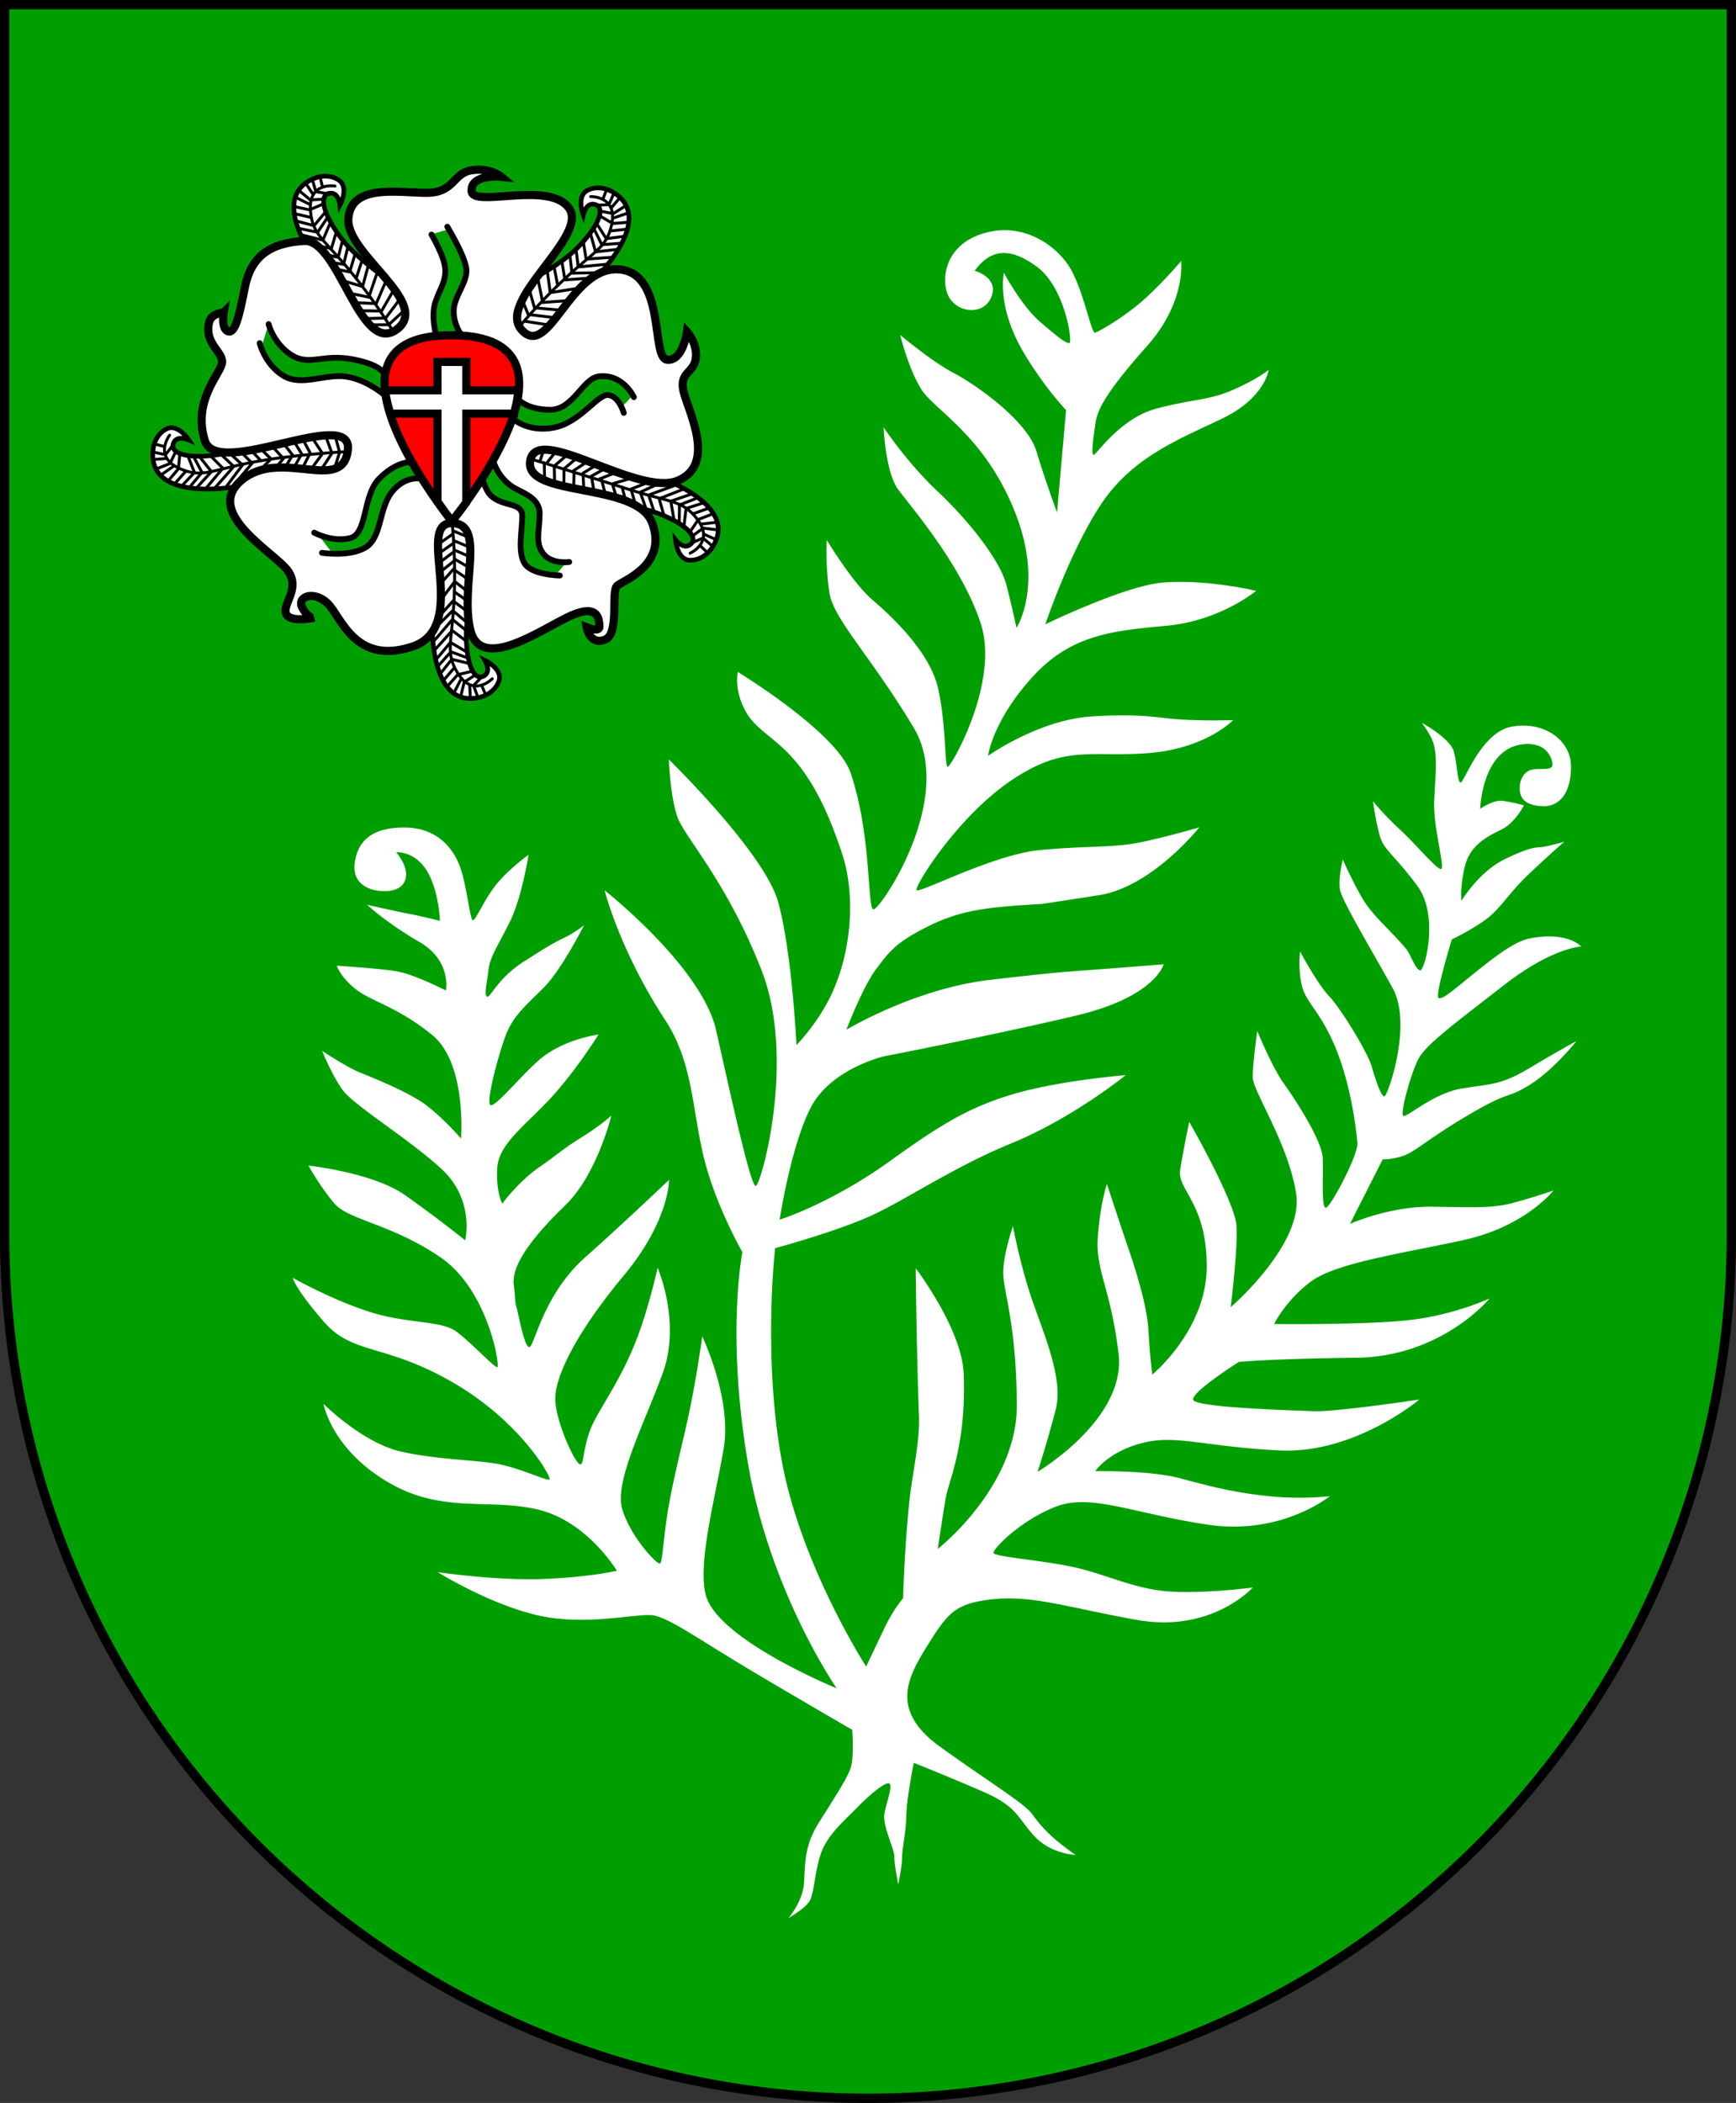
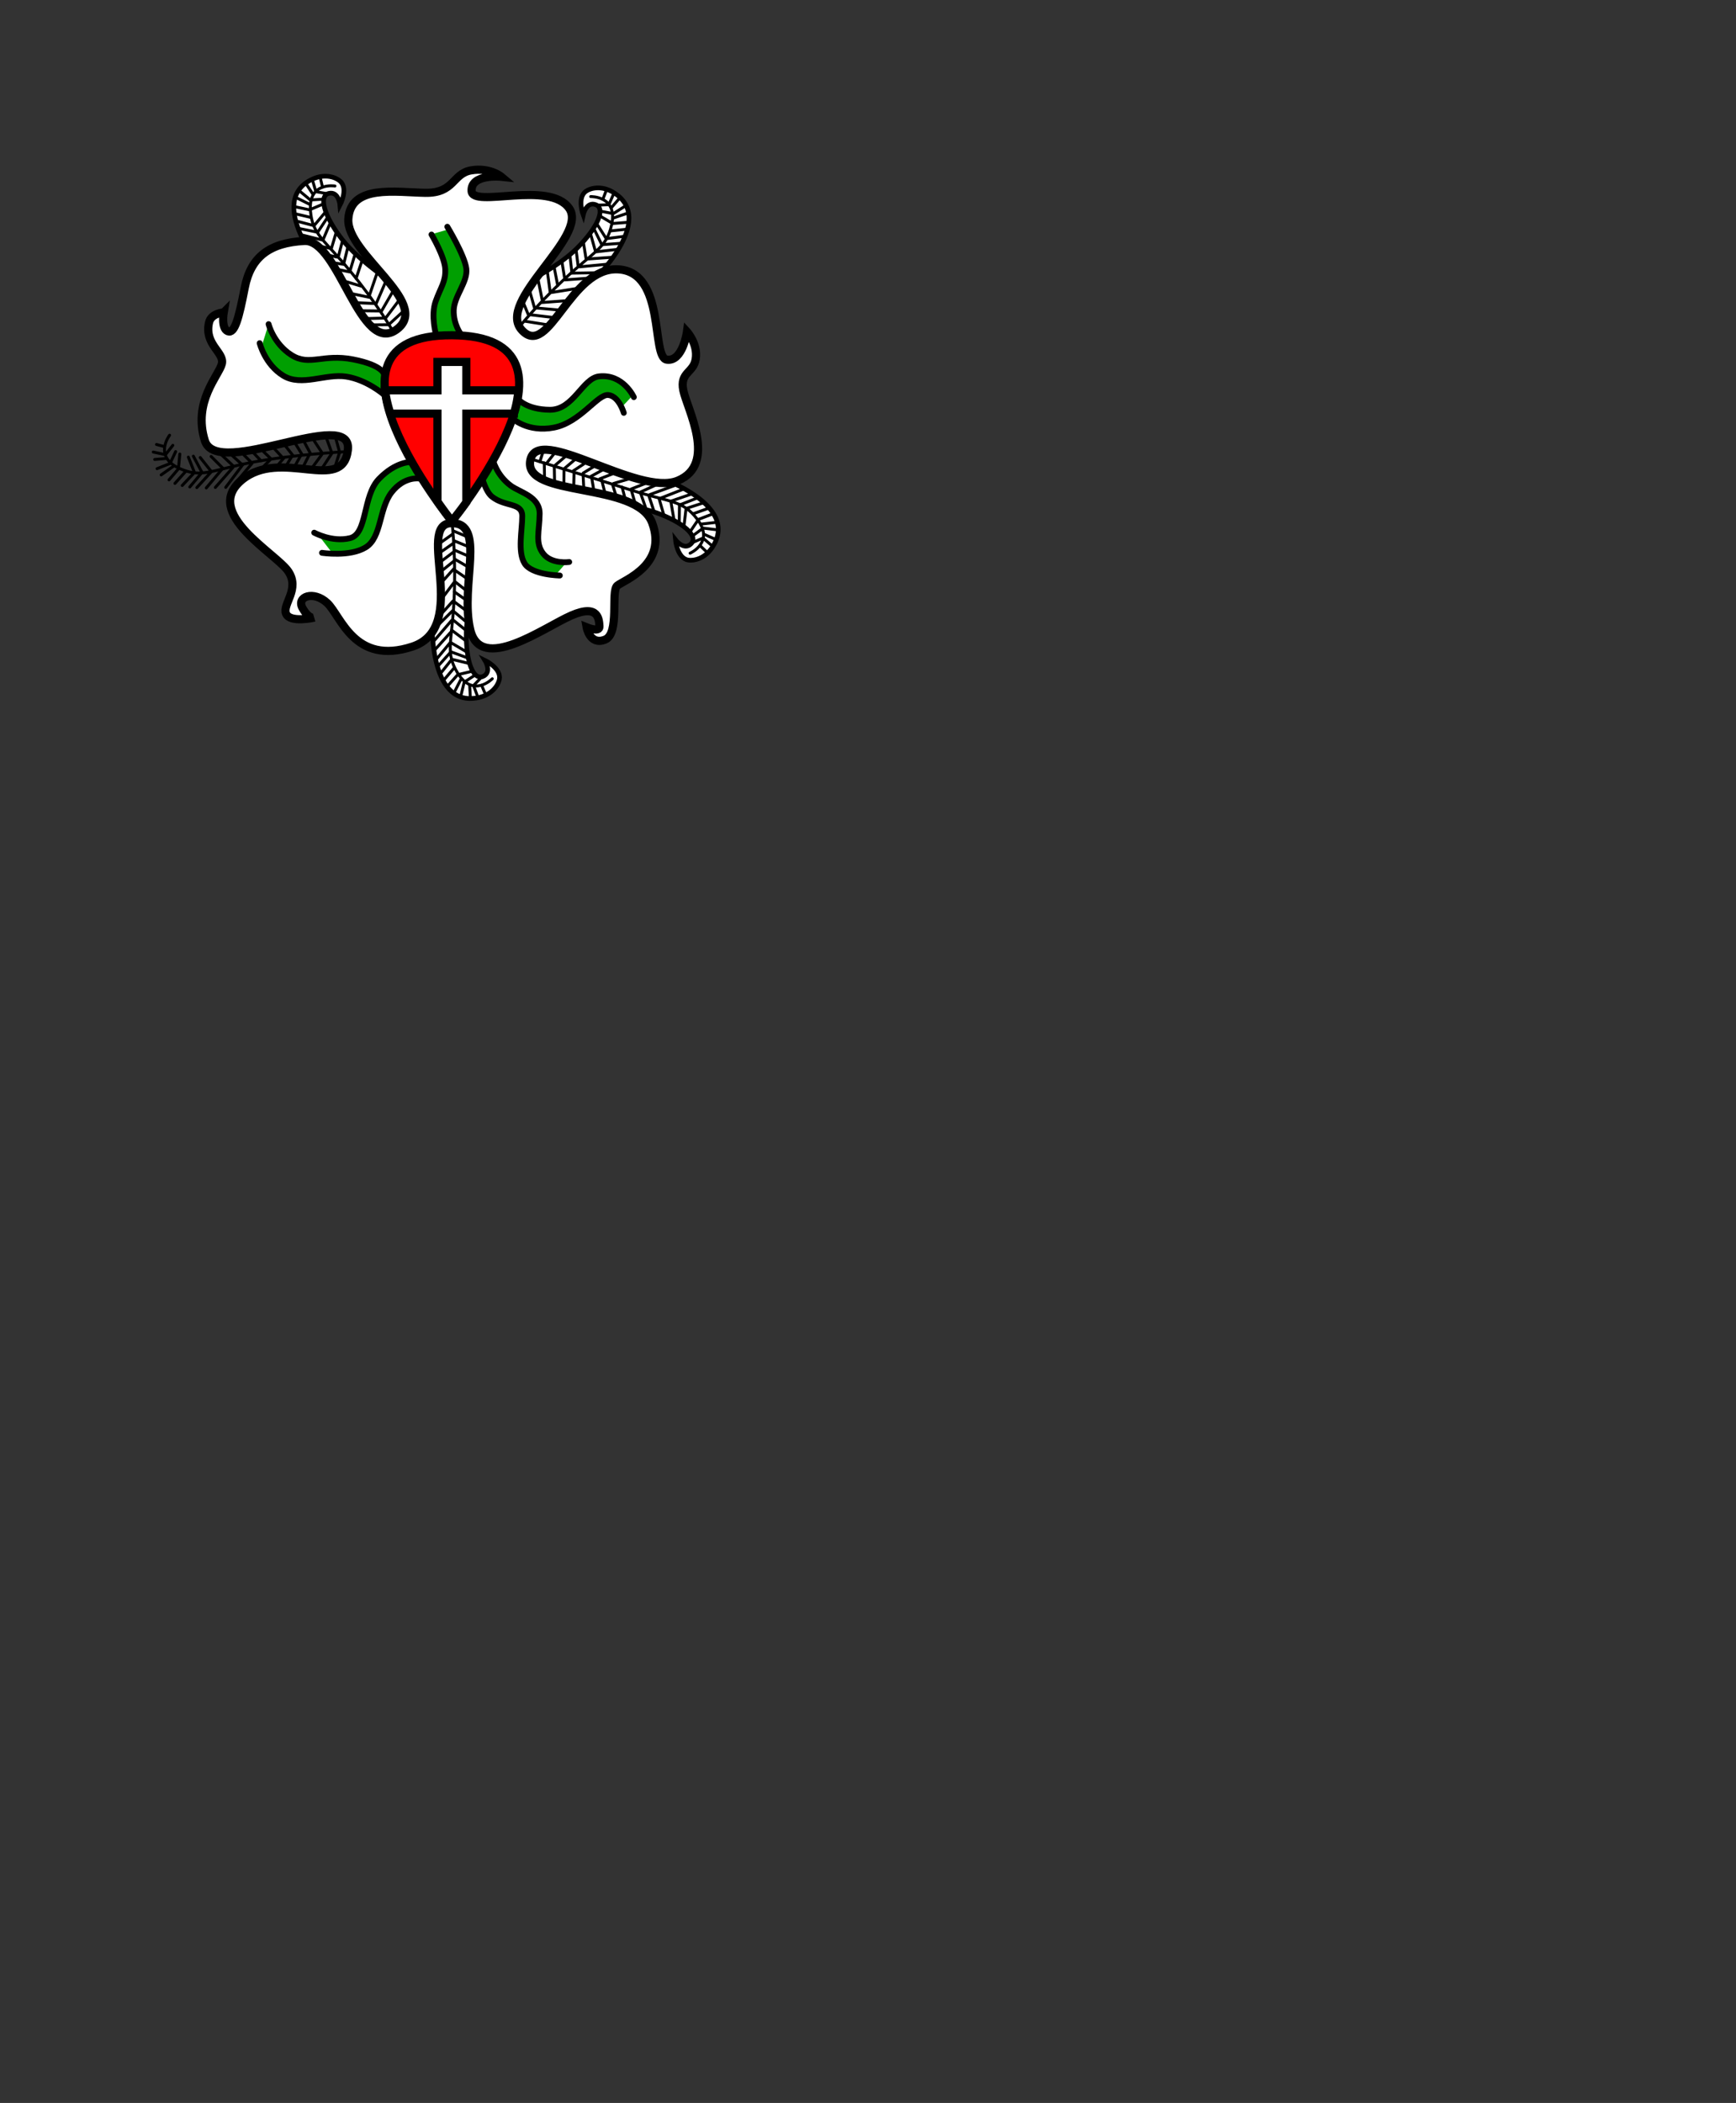
<svg xmlns="http://www.w3.org/2000/svg" width="563.094" height="682.006" viewBox="0 0 148.985 180.447">
  <rect x="0" y="0" width="148.985" height="180.447" fill="#333333" stroke="none" />
-   <path d="M31.776 54.743v105.555a74.093 74.093 0 0 0 74.093 74.093 74.093 74.093 0 0 0 74.093-74.092 74.093 74.093 0 0 0 0 0V54.742Z" style="fill:#009f01;fill-opacity:1;stroke:#000;stroke-width:.8;stroke-linecap:round;stroke-dasharray:none" transform="translate(-31.376 -54.343)" />
-   <path d="M105.71 197.343s.78-1.637 1.558-3.278c.78-1.64 1.613-2.586 1.613-2.586s.094-3.826.503-8c.26-2.646.946-5.298.86-7.628-.222-6.007-.278-12.68-.278-12.68s3.979 5.226 4.116 9.065c.222 6.229-1.28 9.065-1.558 10.734-.278 1.668-.667 4.282-.667 4.282s6.84-5.339 6.785-12.402c-.055-7.064-1.168-9.678-1.168-11.29 0-1.613.835-4.005.835-4.005s.611 3.337 1.668 6.396c1.057 3.059 2.67 6.73 2.002 9.344a98.121 98.121 0 0 1-1.557 5.339s7.62-4.505 6.952-10.122c-.667-5.618-2.002-7.12-1.78-10.067.223-2.948.779-4.505.779-4.505s1.335 4.06 1.891 5.673c.556 1.613 1.557 4.783 1.669 6.84.11 2.059.333 3.838.333 3.838s4.672-3.837 4.672-9.288c0-5.45-2.558-6.563-2.28-8.287.278-1.724.778-4.115.778-4.115s3.95 6.896 4.06 8.954c.112 2.058-.5 6.952-.5 6.952s6.285-5.395 5.617-9.733c-.667-4.338-3.726-8.787-3.726-10.011 0-1.224.39-3.949.39-3.949s1.278 3.115 2.28 4.505c1 1.39 3.28 4.894 3.337 6.396.055 1.502-.133 4.261.26 4.261.394 0 2.793-4.522 2.714-5.545-.078-1.022-.511-4.798-1.809-8.023-1.298-3.225-2.596-4.011-2.95-5.466-.353-1.455-.157-2.95-.157-2.95s1.495 2.793 2.478 3.815c.983 1.023 3.303 4.798 3.657 6.017.354 1.22.826 2.635 1.101 2.596.276-.04 2.439-6.135.708-9.282-1.73-3.146-4.348-7.487-4.522-8.455-.167-.927.236-2.596.236-2.596s1.022 2.32 1.887 3.658c.866 1.337 2.43 2.645 3.58 4.05.338.415.786 1.77 1.179 1.81.393.039 1.652-4.68-.236-7.237-1.888-2.556-2.832-3.067-3.186-4.168-.353-1.101-.629-3.107-.629-3.107s.889 1.117 2.307 2.424 3.142 3.42 3.532 3.393c.389-.028-.696-3.643-.584-5.868.111-2.224.306-3.893-.112-5.06-.23-.648-.945-1.614-.945-1.614s2.392 1.307 2.725 2.42c.334 1.112.306 2.753.612 2.697.306-.056 1.75-4.291 4.338-4.783 2.781-.528 5.061 1.14 5.117 3.281.056 2.142-.806 3.615-2.475 3.532-1.669-.083-1.947-.862-1.919-1.64.028-.78.473-1.475 1.28-1.53.806-.056 1.529.083 1.529-.39 0-.472-.453-1.98-2.53-1.751-3.532.389-3.671 5.533-3.671 5.533s1.12-.762 1.867-.683c.747.078 1.888.393 1.888.393s-.767 1.514-1.947 2.084c-1.18.57-2.655 1.318-3.107 3.087-.452 1.77-.315 3.029-.315 3.029s1.475-2.498 3.756-3.599c2.281-1.101 2.674-.963 3.166-1.022.492-.06 1.907-.453 1.907-.453s-1.592 1.377-3.224 2.95c-1.633 1.573-2.281 2.851-3.619 3.795-1.337.944-2.811 1.632-2.811 1.632s-1.416 4.66-1.16 4.995c.255.334 1.612-.925 3.126-2.124 1.514-1.2 3.322-2.676 4.7-2.95 3.264-.648 4.444.689 4.444.689s-2.47.08-6.586 3.278c-4.115 3.198-6.674 5.089-7.341 6.284-.668 1.196-1.613 4.672-1.363 4.95.25.278 2.503-1.919 5.09-2.336 2.585-.417 3.308-.278 5.867-1.807 2.558-1.53 3.92-2.253 3.92-2.253s-2.002 2.53-4.06 3.782c-2.057 1.252-1.445.362-4.977 2.42-3.532 2.057-4.755 3.253-5.756 3.615-1.002.361-1.836.333-1.836.333l-2.809 5.534s3.393-1.53 7.092-1.474c3.698.056 5.172.14 6.924-.333 1.752-.473 3.448-1.057 3.448-1.057s-2.391 3.087-7.73 4.255c-5.34 1.168-10.957 1.946-13.126 3.587-2.17 1.64-3.115 3.615-3.115 3.615s6.841.084 11.012-.278c4.172-.361 7.481-1.919 7.481-1.919s-4.088 5.006-11.457 5.09c-7.37.083-10.067.36-10.067.36s-4.004 2.531-3.92 3.227c.083.695 8.453.917 10.316 1 1.863.084 9.094-1 9.094-1s-5.534 4.671-11.958 4.366c-6.424-.306-8.899-1.39-11.819-.64-2.92.75-4.032 2.42-4.032 2.42s4.7-.084 7.286.611c2.586.695 4.616 1.224 7.564 1.53 2.947.305 5.283 0 5.283 0s-4.115 3.392-10.484 2.447c-6.368-.946-10.038-2.726-13.07-1.53-3.03 1.196-5.339 3.588-5.311 3.95.028.36 4.45.639 7.23 1.306 2.781.667 5.09 1.891 8.204 2.03 3.114.14 6.813-.361 6.813-.361s-3.504 3.92-9.928 2.78c-6.424-1.14-9.413-2.335-13.348-1.64-2.364.417-3.031 1.251-4.644 3.837-1.744 2.797-3.226 5.59 1.112 8.704 4.339 3.115 7.258 4.867 7.898 5.785.64.917 1.363 1.64 2.086 2.252a23.783 23.783 0 0 0 1.613 1.224s-2.086-.056-3.532-1.613c-1.446-1.557-1.418-2.503-4.338-3.782-2.92-1.28-6.007-2.503-6.007-2.503s-.612 3.003-.64 4.477c-.027 1.474-.389 3.06-.361 3.615.028.557-.334 2.336-.334 2.336s-.361-1.835-.333-2.391c.027-.556-1.002-2.614-.863-3.588.14-.973.751-2.447.445-2.67-.305-.222-1.724.974-2.808 2.086-1.085 1.113-2.503 2.309-3.06 3.866-.555 1.557-.583 3.476-1 4.143-.417.668-1.808 1.446-1.808 1.446s1.224-1.39 1.335-2.975c.111-1.585 0-3.17 1.251-5.173 1.252-2.002 2.503-3.865 2.781-4.81.278-.946.111-3.198.111-3.198s-2.739-1.573-7.93-4.64c-5.19-3.068-7.826-5.034-9.242-5.192-1.415-.157-5.86.983-10.028-.04-4.169-1.022-8.377-3.656-8.377-3.656s5.034.747 9.045.59c4.012-.158 6.332-.708 6.332-.708s-2.556-4.287-6.843-5.27c-4.286-.984-8.259.432-12.978-2.439-4.72-2.87-5.348-6.607-5.348-6.607s3.342 3.343 6.646 4.09c3.303.748 6.843.708 8.691 1.14 1.849.434 3.815 1.377 4.051 1.26.236-.119-2.438-4.956-8.298-8.338-5.86-3.382-8.573-2.32-11.09-5.23-2.517-2.91-2.635-3.737-2.635-3.737s3.264 1.849 6.567 2.91c3.304 1.062 6.175.708 7.512 1.731 1.337 1.022 3.185 3.028 3.46 3.028.276 0-.747-6.607-4.876-9.438-4.13-2.832-7.865-3.186-9.084-4.602-1.22-1.415-2.242-3.264-2.242-3.264s5.506.59 8.259 2.517a108.286 108.286 0 0 1 5.19 3.894s.866-3.461-2.044-6.136c-2.91-2.674-7.59-5.466-8.534-6.843-.944-1.376-1.691-3.264-1.691-3.264s2.123 1.377 3.067 1.77 4.366 1.73 5.9 2.91c1.533 1.18 2.949 2.832 2.949 2.832s.511-6.45-2.478-8.888c-2.989-2.438-5.23-2.871-6.567-3.933-1.338-1.062-1.613-2.006-1.613-2.006s3.894.236 5.31.512c1.415.275 4.05 1.612 4.05 1.612s.511-2.556-2.28-4.169c-2.793-1.612-4.484-3.185-4.484-3.185s2.792.63 3.657.786c.865.158 2.596.59 2.596.59s-.07-2.164-.885-3.854c-1.062-2.202-2.871-2.025-2.871-2.025s.927 1.043.844 2.016c-.083.973-.946 1.39-2.141 1.307-1.196-.084-2.53-.723-2.253-2.503.278-1.78 1.446-2.948 4.227-2.948 2.781 0 4.144 1.697 4.755 3.254.612 1.557.89 4.672 1.14 4.7.25.027.807-1.446 1.836-2.837 1.029-1.39 2.948-2.78 2.948-2.78s-.56 3.645-1.603 5.749c-1.042 2.104-1.69 2.97-1.829 4.11-.137 1.14-.412 2.241-.117 2.32.294.079.884-1.573 3.165-3.028s2.557-1.593 3.48-2.045c.925-.452 1.672-1.062 1.672-1.062s-1.907 3.756-3.362 5.25c-1.455 1.495-2.714 2.438-3.382 4.248-.669 1.809-1.691 5.702-1.298 5.938.393.236 2.595-2.498 4.208-3.893 2.045-1.77 5.073-2.163 5.073-2.163s-1.809 2.91-3.933 5.27c-2.123 2.359-4.64 4.05-4.758 6.174-.118 2.123.432 3.067.432 3.067s1.337-1.848 3.147-3.107c1.809-1.258 1.966-1.533 3.618-2.556 1.651-1.022 2.595-1.888 2.595-1.888s-1.219 5.034-3.933 7.67c-2.713 2.634-4.64 5.073-4.443 6.803.196 1.73.078 1.455.235 1.966.158.512.669 3.461 1.102 3.422.432-.04 1.18-4.484 4.758-7.67 3.579-3.185 7.236-6.685 7.236-6.685s.04 3.5-3.893 8.22c-3.933 4.719-6.096 8.809-5.86 10.933.236 2.123 1.73 5.23 2.124 5.27.393.039.157-1.888 1.376-4.051 1.22-2.163 2.242-3.658 3.343-6.371 1.101-2.714 1.927-6.45 1.927-6.45s2.017 4.63.46 8.969c-1.557 4.338-4.255 9.399-3.476 11.818.779 2.42 2.92 4.617 3.198 4.589.278-.028.278-2.53.918-5.757.64-3.225 1.307-5.561 1.863-8.481s.862-5.256.862-5.256 2.586 5.367 1.835 9.677c-.75 4.31-2.235 9.808-1.53 12.514 1.002 3.838 11.236 8.01 11.236 8.01s-5.73-8.24-7.618-19.33c-1.888-11.09-.472-18.09-.472-18.09s-2.31-4.016-3.312-8.131c-1.001-4.116-.94-8.152-3.281-11.736-3.982-6.095-5.228-11.179-5.228-11.179s8.342 6.563 9.566 12.014c1.223 5.45 2.948 13.348 3.392 13.348.445 0 3.504-10.846.501-18.52-3.003-7.676-6.618-11.402-7.23-13.182-.612-1.78-.723-4.894-.723-4.894s8.203 7.987 9.382 12.234c1.18 4.247 1.573 12.27 1.573 12.27s1.976-2.006 3.14-4.65c1.55-3.516 1.952-8.131.793-11.71-3.243-10.013-6.784-9.435-8.337-12.349-.989-1.855-.63-3.303-.63-3.303s8.486 5.162 9.675 8.652c1.82 5.342 1.416 11.64 1.966 11.72.551.078 7.08-9.518 3.461-15.574-3.618-6.057-6.882-9.321-7.236-11.563-.354-2.241-.236-4.562-.236-4.562s2.202 3.658 3.893 5.113c1.692 1.455 4.956 4.483 5.664 7.63.708 3.146.55 6.685.825 6.724.276.04 4.484-7.275 2.832-12.31-1.652-5.033-5.978-9.988-7.079-11.483-1.101-1.494-1.258-5.348-1.258-5.348s1.966 2.989 4.64 5.506c2.675 2.517 5.349 5.899 5.9 8.022.55 2.124.865 3.697.865 3.697s2.384-3.657-.134-9.962c-2.65-6.638-6.952-8.732-8.064-10.567-1.112-1.836-1.78-4.617-1.78-4.617s2.614 2.225 4.616 3.282c2.003 1.056 6.285 4.115 7.064 6.674.778 2.558 1.78 5.283 1.78 5.283l.778-8.787s-1.797-1.851-3.615-4.894c-2.392-4.005-1.724-6.897-1.724-6.897s1.502 2.836 3.087 4.2c1.585 1.362 2.224 1.862 2.53 1.834.306-.027-.361-4.783-2.808-6.562-2.327-1.693-3.95-1.502-5.312.361 0 0 2.058.556 1.446 2.197-.612 1.64-2.832 1.47-3.643.083-.692-1.184-.612-4.393 2.92-5.478 3.532-1.084 6.48 1.168 7.564 3.143 1.085 1.974 1.724 5.422 2.03 5.367.306-.056 2.725-1.446 4.45-3.06 1.724-1.612 2.947-3.086 2.947-3.086s.445 3.504-2.92 7.286c-3.365 3.782-4.254 5.395-4.421 6.563-.167 1.168-.417 2.78-.167 2.78.25 0 2.252-3.142 5.423-3.976 3.17-.834 4.393-.668 6.507-1.585 2.113-.918 3.087-1.724 3.087-1.724s-.306 2.419-4.033 4.199c-3.726 1.78-7.698 3.313-10.372 7.364-2.674 4.05-4.759 10.265-4.759 10.265s6.814-3.308 10.068-3.58c3.775-.314 8.023.709 8.023.709s-3.068 2.556-7.63 2.989c-4.562.432-8.258.707-11.64 4.483-3.383 3.775-3.737 6.686-3.737 6.686s4.366-3.107 8.928-3.383c4.562-.275 5.584.158 7.826.276 2.241.118 4.286.039 4.286.039s-2.32 2.438-7.275 2.832c-4.955.393-7.158-.787-11.798 2.36-4.641 3.145-8.298 9.084-8.102 9.398.197.315 6.568-3.028 10.461-3.421 3.894-.393 6.371-.197 8.692-.669 2.32-.472 5.112-1.297 5.112-1.297s-4.05 5.112-8.612 5.82c-4.562.708-4.09.63-4.838.747-5.25.31-7.341.55-10.657 2.36-2.142 1.168-2.642 1.938-3.619 3.225-1.17 1.542-2.56 5.216-2.56 5.216s5.84-3.532 12.348-4.283c6.507-.75 6.312-.667 9.928-.945 3.615-.278 4.95-.39 4.95-.39s-.696 2.781-7.481 4.394-16.518 3.504-16.518 3.504-4.56 1.057-6.285 4.394c-1.724 3.337-2.67 9.622-2.67 9.622s4.39-1.37 9.51-5.061c4.405-3.176 6.897-4.672 10.79-5.785 3.894-1.112 9.4-1.557 9.4-1.557s-4.505 3.67-9.789 5.84c-5.283 2.169-9.343 5.061-12.458 6.396s-7.842 2.614-7.842 2.614-1.076 9.312.576 18.278c1.652 8.967 7.236 17.619 7.236 17.619z" style="fill:#fff;stroke:none;stroke-width:.2;stroke-linecap:round;stroke-dasharray:none" transform="translate(-31.376 -54.343)" />
  <path d="M325.595 37.888s-.454 7.912 3.97 6.96c1.192-.257 1.696-1.092 1.79-1.556.193-.954-1.242-1.646-1.242-1.646s.647 1.041-.166 1.387c-.813.346-1.479-1.196-1.429-3.81.05-2.613 1.51-6.257 1.51-6.257l-1.23-4.445-5.517 3.843z" style="fill:#fff;stroke:#000;stroke-width:.4;stroke-linecap:round;stroke-dasharray:none" transform="translate(-288.5 15.011)" />
  <path d="M327.314 30.039s.335 2.945.149 6.521c-.187 3.576-.756 4.447.314 6.182 1.338 2.169 2.97.488 2.97.488M327.51 33.725l-1.605 1.79M327.46 34.975l-1.342 1.783M327.373 36.56l-1.435 1.599M327.258 38.226l-1.494 1.737M327.18 40.074l-1.21 1.465M327.27 41.57l-.947 1.185M327.795 42.867l-.839.944M328.339 43.517l-.287 1.177M329.14 43.81l.37 1.009M327.521 33.906l1.716 1.187M327.558 34.908l1.589 1.254M327.401 36.56l1.275.956M327.384 38.186l1.095.884M327.166 40.115l1.32.777M327.305 41.564l1.357.332M327.892 42.855l1.132-.27M328.409 43.477l.873-.568M329.154 43.797l.695-.724" style="fill:none;stroke:#000;stroke-width:.25;stroke-linecap:round;stroke-dasharray:none" transform="translate(-288.5 15.011)" />
  <path d="m327.551 32.982 1.887 1.099M327.566 32.216l1.794.781M327.44 31.584l-1.824 1.273M327.505 32.293l-1.786 1.353M327.59 33.022l-1.718 1.384M328.817 36.704l-1.32-.93M325.645 39.082l1.764-1.756M328.491 38.33l-1.055-.876M328.45 39.952l-1.183-.888M325.83 40.738l1.446-1.605M328.687 41.461l-1.485-.54M326.107 42.13l1.045-1.16M326.586 43.348l.885-1.045M327.473 44.418l.592-1.156M328.864 44.786l-.058-1.01M330.115 44.455l-.28-.659M327.341 30.823l-1.081.767M327.45 31.383l1.248.511M327.39 30.538l1.239.52" style="fill:#fff;stroke:#000;stroke-width:.25;stroke-linecap:round;stroke-dasharray:none" transform="translate(-288.5 15.011)" />
  <path d="M344.537 25.754s7.566 2.36 5.117 6.165c-.66 1.026-1.62 1.203-2.087 1.128-.96-.156-1.103-1.742-1.103-1.742s.747.973 1.357.333c.61-.64-.6-1.805-3.063-2.679-2.464-.873-6.388-.79-6.388-.79l-5.48-3.133 3.997-3.06z" style="fill:#fff;stroke:#000;stroke-width:.4;stroke-linecap:round;stroke-dasharray:none" transform="translate(-288.5 15.011)" />
  <path d="M334.192 24.411s5.032 1.538 8.445 2.623c3.412 1.084 4.428.859 5.675 2.47 1.56 2.017-.589 2.953-.589 2.953M339.966 26.08l2.242-.872M341.155 26.472l2.14-.628M342.668 26.95l2.002-.78M344.268 27.428l2.152-.786M346.025 28.007l1.797-.617M347.394 28.618l1.443-.47M348.423 29.565l1.178-.453M348.84 30.303l1.202.146M348.833 31.156l.813.702M340.132 26.154l.507 2.024M341.057 26.54l.614 1.93M342.658 26.976l.446 1.53M344.187 27.532l.44 1.337M346.069 28.008l.262 1.509M347.376 28.648l-.167 1.387M348.377 29.652l-.651.964M348.777 30.355l-.838.617M348.815 31.165l-.922.395" style="fill:none;stroke:#000;stroke-width:.25;stroke-linecap:round;stroke-dasharray:none" transform="translate(-288.5 15.011)" />
  <path d="m339.257 25.857.364 2.152M338.534 25.6l.1 1.955M337.71 25.386 339.82 24M338.545 25.585l1.978-1.21M339.212 25.865l1.969-1.079M342.295 28.352l-.406-1.562M345.638 26.22l-2.265 1.033M343.932 28.62l-.449-1.297M345.464 29.152l-.415-1.42M347.122 26.976l-2.011.789M346.793 29.905l.018-1.58M348.327 27.726l-1.454.57M349.3 28.603l-1.29.46M349.988 29.81l-1.29.147M349.843 31.241l-.925-.409M349.093 32.296l-.519-.494" style="fill:#fff;stroke:#000;stroke-width:.25;stroke-linecap:round;stroke-dasharray:none" transform="translate(-288.5 15.011)" />
-   <path d="M309.058 26.696s-7.773 1.543-7.441-2.97c.09-1.216.847-1.83 1.294-1.988.918-.323 1.802 1.003 1.802 1.003s-1.121-.498-1.352.355c-.23.854 1.39 1.3 3.971.89 2.582-.411 5.988-2.36 5.988-2.36l6.436.631-1.765 5.884z" style="fill:#fff;stroke:#000;stroke-width:.4;stroke-linecap:round;stroke-dasharray:none" transform="translate(-288.5 15.011)" />
  <path d="M318.136 23.75s-4.505.234-8.02.913c-3.516.678-4.3 1.362-6.166.542-2.333-1.025-.894-2.874-.894-2.874M312.917 24.224l-1.552 1.837M311.686 24.448l-1.58 1.574M310.129 24.752l-1.386 1.642M308.494 25.096l-1.514 1.72M306.674 25.428l-1.283 1.4M305.18 25.546l-1.043 1.102M303.823 25.205l-.818.961M303.104 24.756l-1.125.447M302.703 24.004l-1.05-.228M312.736 24.238l-1.412-1.535M311.739 24.34l-1.462-1.4M310.125 24.724 309 23.594M308.516 24.966l-1.026-.963M306.635 25.448l-.95-1.2M305.181 25.51l-.516-1.297M303.822 25.107l.111-1.158M303.135 24.681l.44-.943M302.715 23.988l.62-.789" style="fill:none;stroke:#000;stroke-width:.25;stroke-linecap:round;stroke-dasharray:none" transform="translate(-288.5 15.011)" />
  <path d="m313.647 24.081-1.348-1.717M314.404 23.96l-1.022-1.668M315.047 23.998l-1.009 1.982M314.336 24.031l-1.093 1.956M313.602 24.049l-1.133 1.892M309.786 23.341l1.103 1.179M307.869 26.812l1.495-1.99M308.22 23.889l1.013.924M306.62 24.154l1.043 1.048M306.204 26.858l1.39-1.655M305.093 24.128l.74 1.395M304.787 26.775l1.004-1.196M303.514 26.47l.912-1.022M302.331 25.738l1.064-.746M301.775 24.412l1.008-.083M301.93 23.127l.691.186" style="fill:#fff;stroke:#000;stroke-width:.25;stroke-linecap:round;stroke-dasharray:none" transform="translate(-288.5 15.011)" />
  <path d="M316.277 8.308s-5.068-6.092-.944-7.956c1.111-.502 2.013-.13 2.364.188.723.652-.02 2.062-.02 2.062s-.098-1.223-.958-1.018c-.86.205-.478 1.841 1.115 3.914 1.593 2.072 4.933 4.134 4.933 4.134l1.653 4.307-6.722.187z" style="fill:#fff;stroke:#000;stroke-width:.4;stroke-linecap:round;stroke-dasharray:none" transform="translate(-288.5 15.011)" />
-   <path d="M322.124 13.247s-1.281-2.215-3.556-4.98c-2.275-2.765-3.25-3.128-3.42-5.159-.214-2.54 2.098-2.158 2.098-2.158M320.291 10.519l-2.355-.487M319.507 9.544l-2.138-.637M318.496 8.32l-2.105-.433M317.413 7.049l-2.234-.51M316.253 5.608l-1.844-.459M315.435 4.351l-1.466-.39M315.087 2.997l-1.235-.26M315.138 2.151l-.93-.776M315.608 1.439l-.302-1.031M320.192 10.367l.675-1.974M319.626 9.54l.533-1.954M318.518 8.304l.458-1.527M317.538 7.006l.356-1.362M316.216 5.584l.6-1.41M315.467 4.336l.894-1.073M315.172 2.949l1.071-.455M315.218 2.142l1.04-.063M315.627 1.441l.99.17" style="fill:none;stroke:#000;stroke-width:.25;stroke-linecap:round;stroke-dasharray:none" transform="translate(-288.5 15.011)" />
+   <path d="M322.124 13.247s-1.281-2.215-3.556-4.98c-2.275-2.765-3.25-3.128-3.42-5.159-.214-2.54 2.098-2.158 2.098-2.158M320.291 10.519l-2.355-.487M319.507 9.544l-2.138-.637M318.496 8.32l-2.105-.433M317.413 7.049l-2.234-.51M316.253 5.608l-1.844-.459M315.435 4.351l-1.466-.39M315.087 2.997l-1.235-.26M315.138 2.151l-.93-.776M315.608 1.439l-.302-1.031M320.192 10.367l.675-1.974M319.626 9.54M318.518 8.304l.458-1.527M317.538 7.006l.356-1.362M316.216 5.584l.6-1.41M315.467 4.336l.894-1.073M315.172 2.949l1.071-.455M315.218 2.142l1.04-.063M315.627 1.441l.99.17" style="fill:none;stroke:#000;stroke-width:.25;stroke-linecap:round;stroke-dasharray:none" transform="translate(-288.5 15.011)" />
  <path d="m320.765 11.092.865-2.005M321.232 11.7l.979-1.695M321.507 12.282l-2.224.06M321.138 11.673l-2.24-.026M320.772 11.037l-2.204-.092M319.571 7.346l-.508 1.532M315.607 7.319l2.462.364M318.343 6.232l-.328 1.331M317.346 4.952l-.423 1.417M314.771 5.878l2.118.43M316.64 3.598l-.873 1.316M314.168 4.593l1.53.312M313.828 3.329l1.333.314M313.906 1.94l1.164.579M314.806.819l.554.845M316.009.341l.167.696" style="fill:#fff;stroke:#000;stroke-width:.25;stroke-linecap:round;stroke-dasharray:none" transform="translate(-288.5 15.011)" />
  <g style="stroke-width:.25;stroke-dasharray:none">
    <path d="M297.983 82.902s5.814-5.385 1.967-7.767c-1.037-.642-1.98-.39-2.37-.12-.8.553-.246 2.047-.246 2.047s.256-1.2 1.082-.885c.826.315.236 1.888-1.613 3.736-1.848 1.849-5.427 3.46-5.427 3.46l-.708 3.894 5.152 1.22z" style="fill:#fff;stroke:#000;stroke-width:.4;stroke-linecap:round;stroke-dasharray:none" transform="translate(-247.285 -58.61)" />
    <path d="M291.546 87.041s1.557-2.03 4.17-4.477c2.615-2.447 3.629-2.68 4.06-4.672.541-2.49-1.8-2.412-1.8-2.412M293.716 84.573l2.4-.177M294.62 83.708l2.203-.354M295.78 82.627l2.144-.158M297.02 81.506l2.28-.216M298.357 80.228l1.888-.217M299.33 79.087l1.504-.196M299.851 77.79l1.259-.099M299.91 76.944l1.023-.649M299.537 76.177l.432-.983M293.834 84.436l-.413-2.045M294.503 83.689l-.276-2.006M295.761 82.607l-.255-1.573M296.902 81.447l-.177-1.396M298.396 80.208l-.413-1.475M299.3 79.068l-.747-1.18M299.773 77.73l-1.003-.59M299.832 76.924l-1.023-.196M299.517 76.177l-1.003.04" style="fill:none;stroke:#000;stroke-width:.25;stroke-linecap:round;stroke-dasharray:none" transform="translate(-247.285 -58.61)" />
    <path d="m293.172 85.08-.598-2.1M292.63 85.623l-.75-1.808M292.283 86.165l2.196.348M292.727 85.609l2.225.264M293.172 85.025l2.197.195M294.84 81.521l.307 1.585M298.776 82.008l-2.49.041M296.204 80.575l.152 1.363M297.358 79.435l.236 1.46M299.79 80.687l-2.154.153M298.234 78.184l.695 1.418M300.556 79.49l-1.558.112M301.056 78.281l-1.362.14M301.159 76.895l-1.23.423M300.412 75.666l-.66.767M299.281 75.037l-.256.668" style="fill:#fff;stroke:#000;stroke-width:.25;stroke-linecap:round;stroke-dasharray:none" transform="translate(-247.285 -58.61)" />
  </g>
  <path d="M307.697 11.798s-.236 1.377.354 1.613.944-1.102 1.455-3.736c.511-2.635 2.124-3.855 5.113-4.012 2.989-.157 4.802 10.035 7.983 7.551 2.9-2.265-4.405-6.45-4.208-9.439.197-2.988 4.09-2.28 6.607-2.241 2.517.04 2.32-1.652 3.933-1.927 1.612-.276 2.595.55 2.595.55s-2.635-.275-2.556 1.22c.079 1.494 6.686-.944 8.377 1.494 1.69 2.438-6.371 7.983-4.05 10.461 2.32 2.478 4.128-5.467 8.258-5.23 4.13.235 2.792 7.55 4.169 7.747 1.376.197 1.73-2.4 1.73-2.4s.962 1.051.747 2.36c-.196 1.195-1.376 1.102-1.062 2.675.315 1.573 2.95 6.332-.472 7.747-3.421 1.416-12.073-4.955-12.663-1.73-.59 3.225 9.124 1.77 10.461 5.348 1.337 3.58-2.399 4.916-2.989 5.388-.59.472.236 4.13-1.062 4.64-1.297.512-1.573-1.06-1.573-1.06s1.14.471 1.101-.08c-.039-.55-.039-1.966-2.399-.943-2.36 1.022-7.786 5.033-8.69 1.219-.905-3.815 1.425-9.213-1.643-9.134-3.067.078 1.681 8.937-3.313 10.589-4.995 1.652-6.135-2.635-7.315-3.736-1.18-1.101-2.674-.55-2.124.432.55.983.984.826.984.826s-2.085.472-2.4-.354c-.314-.826 1.22-2.084.197-3.618-1.022-1.534-7.393-4.995-4.011-7.826 3.382-2.832 8.691 1.22 9.124-2.596.432-3.814-11.209 2.557-12.27-.786-1.062-3.343 1.219-5.624 1.455-6.607.236-.983-1.534-1.652-1.101-3.54.185-.808 1.258-.865 1.258-.865z" style="fill:#fff;stroke:#000;stroke-width:.7;stroke-linecap:round;stroke-dasharray:none" transform="translate(-288.5 15.011)" />
  <path d="m325.948 13.796-.237-1.738.07-1.03.584-1.584.472-1.238-.264-.792-.792-1.905-.112-.46 1.35-.388s.833 1.71.889 1.738c.056.027.626 1.793.626 1.793s-.306 1.057-.334 1.182c-.028.125-.39.765-.417.848-.028.084-.292 1.224-.292 1.224l.139 1.349s.32 1.015.264 1c-.055-.013-1.946 0-1.946 0zM321.52 17.01l-1.514-.886-2.064-.452-1.514.04h-1.259l-.944.098-1.1-.689-1.063-.904-.53-1.357-.63 2.025.905 1.573 1.337.944 1.475.236 1.828-.275 1.947-.098 1.553.629 1.18.669.394.373zM323.862 24.558l-1.307.403-1.196.737-.584.598-.653 1.307-.265 1.21-.542 1.779-.89.556-1.348.125-1.168-.264 1.126 1.46 1.168-.097 1.752-.417.806-.988.612-2.043.487-1.377.598-.737s1.015-.723 1.07-.723c.056 0 1.07-.139 1.07-.139zM330.73 24.446l.904 1.669.946.653 1.349.765.834.946-.014 1.835-.014 1.14.208.918.876.709 1.238.236-.932 1.07-1.766-.402-1.042-.974-.195-2.336.097-1.181-.083-.682-.376-.361s-1.223-.362-1.293-.403a68.407 68.407 0 0 1-1.029-.765l-.64-1.321zM332.927 19.316l2.295.834 1.613-.334 1.668-1.418 1.224-1.126 1.237.07 1.154.639.654.973-.974 1.03-.792-1.016-.584-.083-1.557 1.126-1.836 1.307-1.988.43-1.474-.277-1.182-.612z" style="fill:#009f01;stroke:none;stroke-width:.5;stroke-linecap:round;stroke-dasharray:none;fill-opacity:1" transform="translate(-288.5 15.011)" />
  <path d="M327.282 29.706s-12.987-16.01 0-15.952c12.987.058 0 15.952 0 15.952z" style="fill:red;stroke:#000;stroke-width:.7;stroke-linecap:round;stroke-dasharray:none" transform="translate(-288.5 15.011)" />
  <path d="M326.043 16.046v2.436h-4.49c.072.64.231 1.315.452 2.002h4.038v7.54a38.217 38.217 0 0 0 1.239 1.682s.517-.625 1.238-1.618v-7.604h4.075a9.262 9.262 0 0 0 .393-2.002h-4.468v-2.436z" style="fill:#fff;stroke:#000;stroke-width:.7;stroke-linecap:round;stroke-dasharray:none" transform="translate(-288.5 15.011)" />
  <path d="M332.955 19.232s.723.904 2.74.918c2.016.014 2.79-2.702 4.212-2.864 2.072-.237 2.99 1.78 2.99 1.78" style="fill:none;stroke:#000;stroke-width:.5;stroke-linecap:round;stroke-dasharray:none" transform="translate(-288.5 15.011)" />
  <path d="M332.455 20.873s1.307 1.251 3.587.806c2.28-.445 3.754-2.906 4.672-2.794.918.11 1.32 1.53 1.32 1.53M330.802 24.442s.295 1.308 1.534 2.222c.795.587 2.497.924 2.477 2.419-.02 1.494-.413 2.497.315 3.421.727.924 2.222.708 2.222.708" style="fill:none;stroke:#000;stroke-width:.5;stroke-linecap:round;stroke-dasharray:none" transform="translate(-288.5 15.011)" />
  <path d="M329.878 25.995s.3 1.18.845 1.613c1.14.904 2.596.472 2.596 1.671 0 1.2-.413 3.048.196 4.05.61 1.004 3.029 1.043 3.029 1.043M323.723 24.639s-1.259-.04-2.694 1.435-.964 4.72-2.497 5.093c-1.534.374-3.068-.472-3.068-.472" style="fill:none;stroke:#000;stroke-width:.5;stroke-linecap:round;stroke-dasharray:none" transform="translate(-288.5 15.011)" />
  <path d="M324.51 26.054s-1.298-.236-2.4 1.18c-1.1 1.416-.845 3.874-2.222 4.72-1.376.845-3.755.471-3.755.471M321.462 17.127s-.04-.786-2.655-1.298c-2.615-.511-3.736.61-5.29-.373-1.553-.984-1.966-2.655-1.966-2.655" style="fill:none;stroke:#000;stroke-width:.5;stroke-linecap:round;stroke-dasharray:none" transform="translate(-288.5 15.011)" />
  <path d="M321.481 18.877s-1.475-1.298-3.264-1.573c-1.79-.275-3.834.885-5.407-.079-1.574-.963-2.026-2.792-2.026-2.792M325.925 13.725s-.472-1.652-.04-2.87c.434-1.22.866-1.672.827-2.754-.04-1.081-1.18-2.988-1.18-2.988M328.069 13.686s-.669-.865-.63-2.084c.04-1.22 1.22-2.42 1.082-3.56-.138-1.14-1.632-3.598-1.632-3.598" style="fill:none;stroke:#000;stroke-width:.5;stroke-linecap:round;stroke-dasharray:none" transform="translate(-288.5 15.011)" />
  <path d="m321.568 12.322 1.223-1.627M321.887 12.822l1.335-1.223M320.441 12.864l1.46-.014M314.56 22.82l.584 1.084M315.45 22.792l.709 1.084M316.493 22.514l.472 1.307M317.271 22.444l.39 1.404M315.283 25.128l.848-1.154M316.075 25.267l.932-1.419M317.23 25.114l.403-1.28M337.766 25.573l-.028 1.21M336.932 25.197l1.029-.876M336.153 24.905l.904-.778M335.402 24.752l.751-.96M334.832 24.6l.334-1.044M336.904 25.295l-.014 1.376M336.07 24.989l.028 1.487M335.208 24.71l.028 1.627" style="fill:#fff;stroke:#000;stroke-width:.25;stroke-linecap:round;stroke-dasharray:none" transform="translate(-288.5 15.011)" />
</svg>